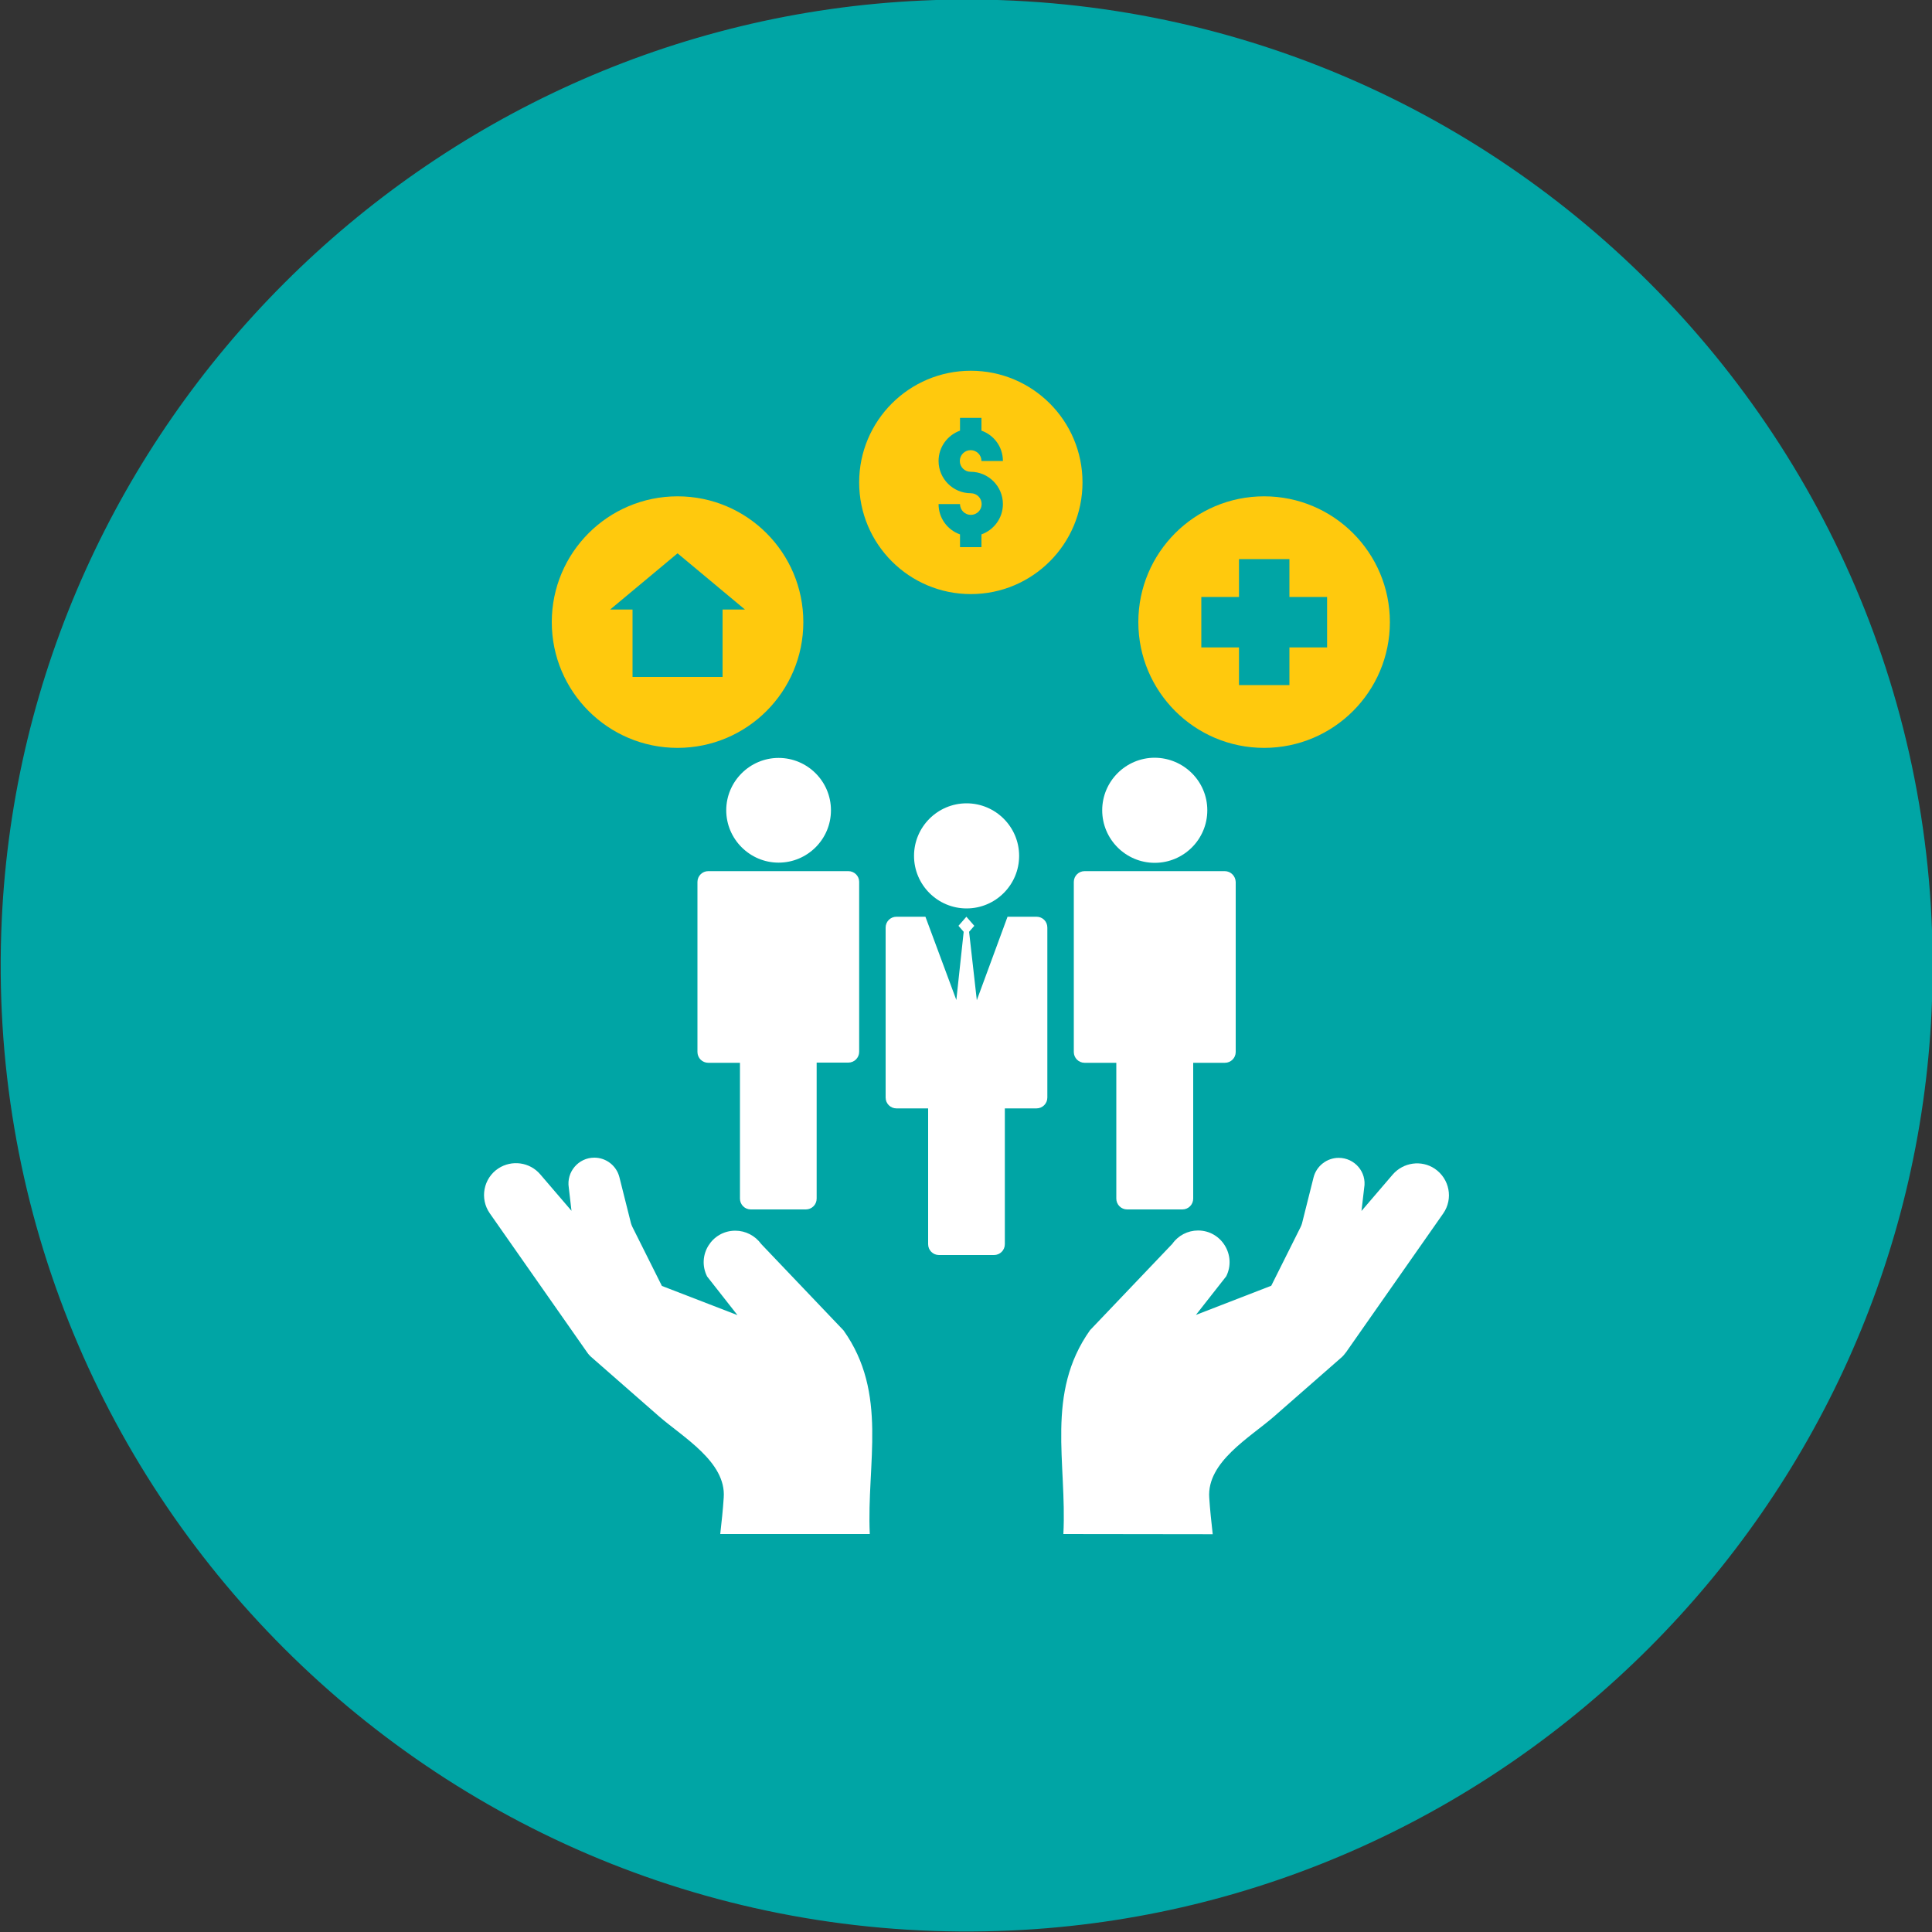
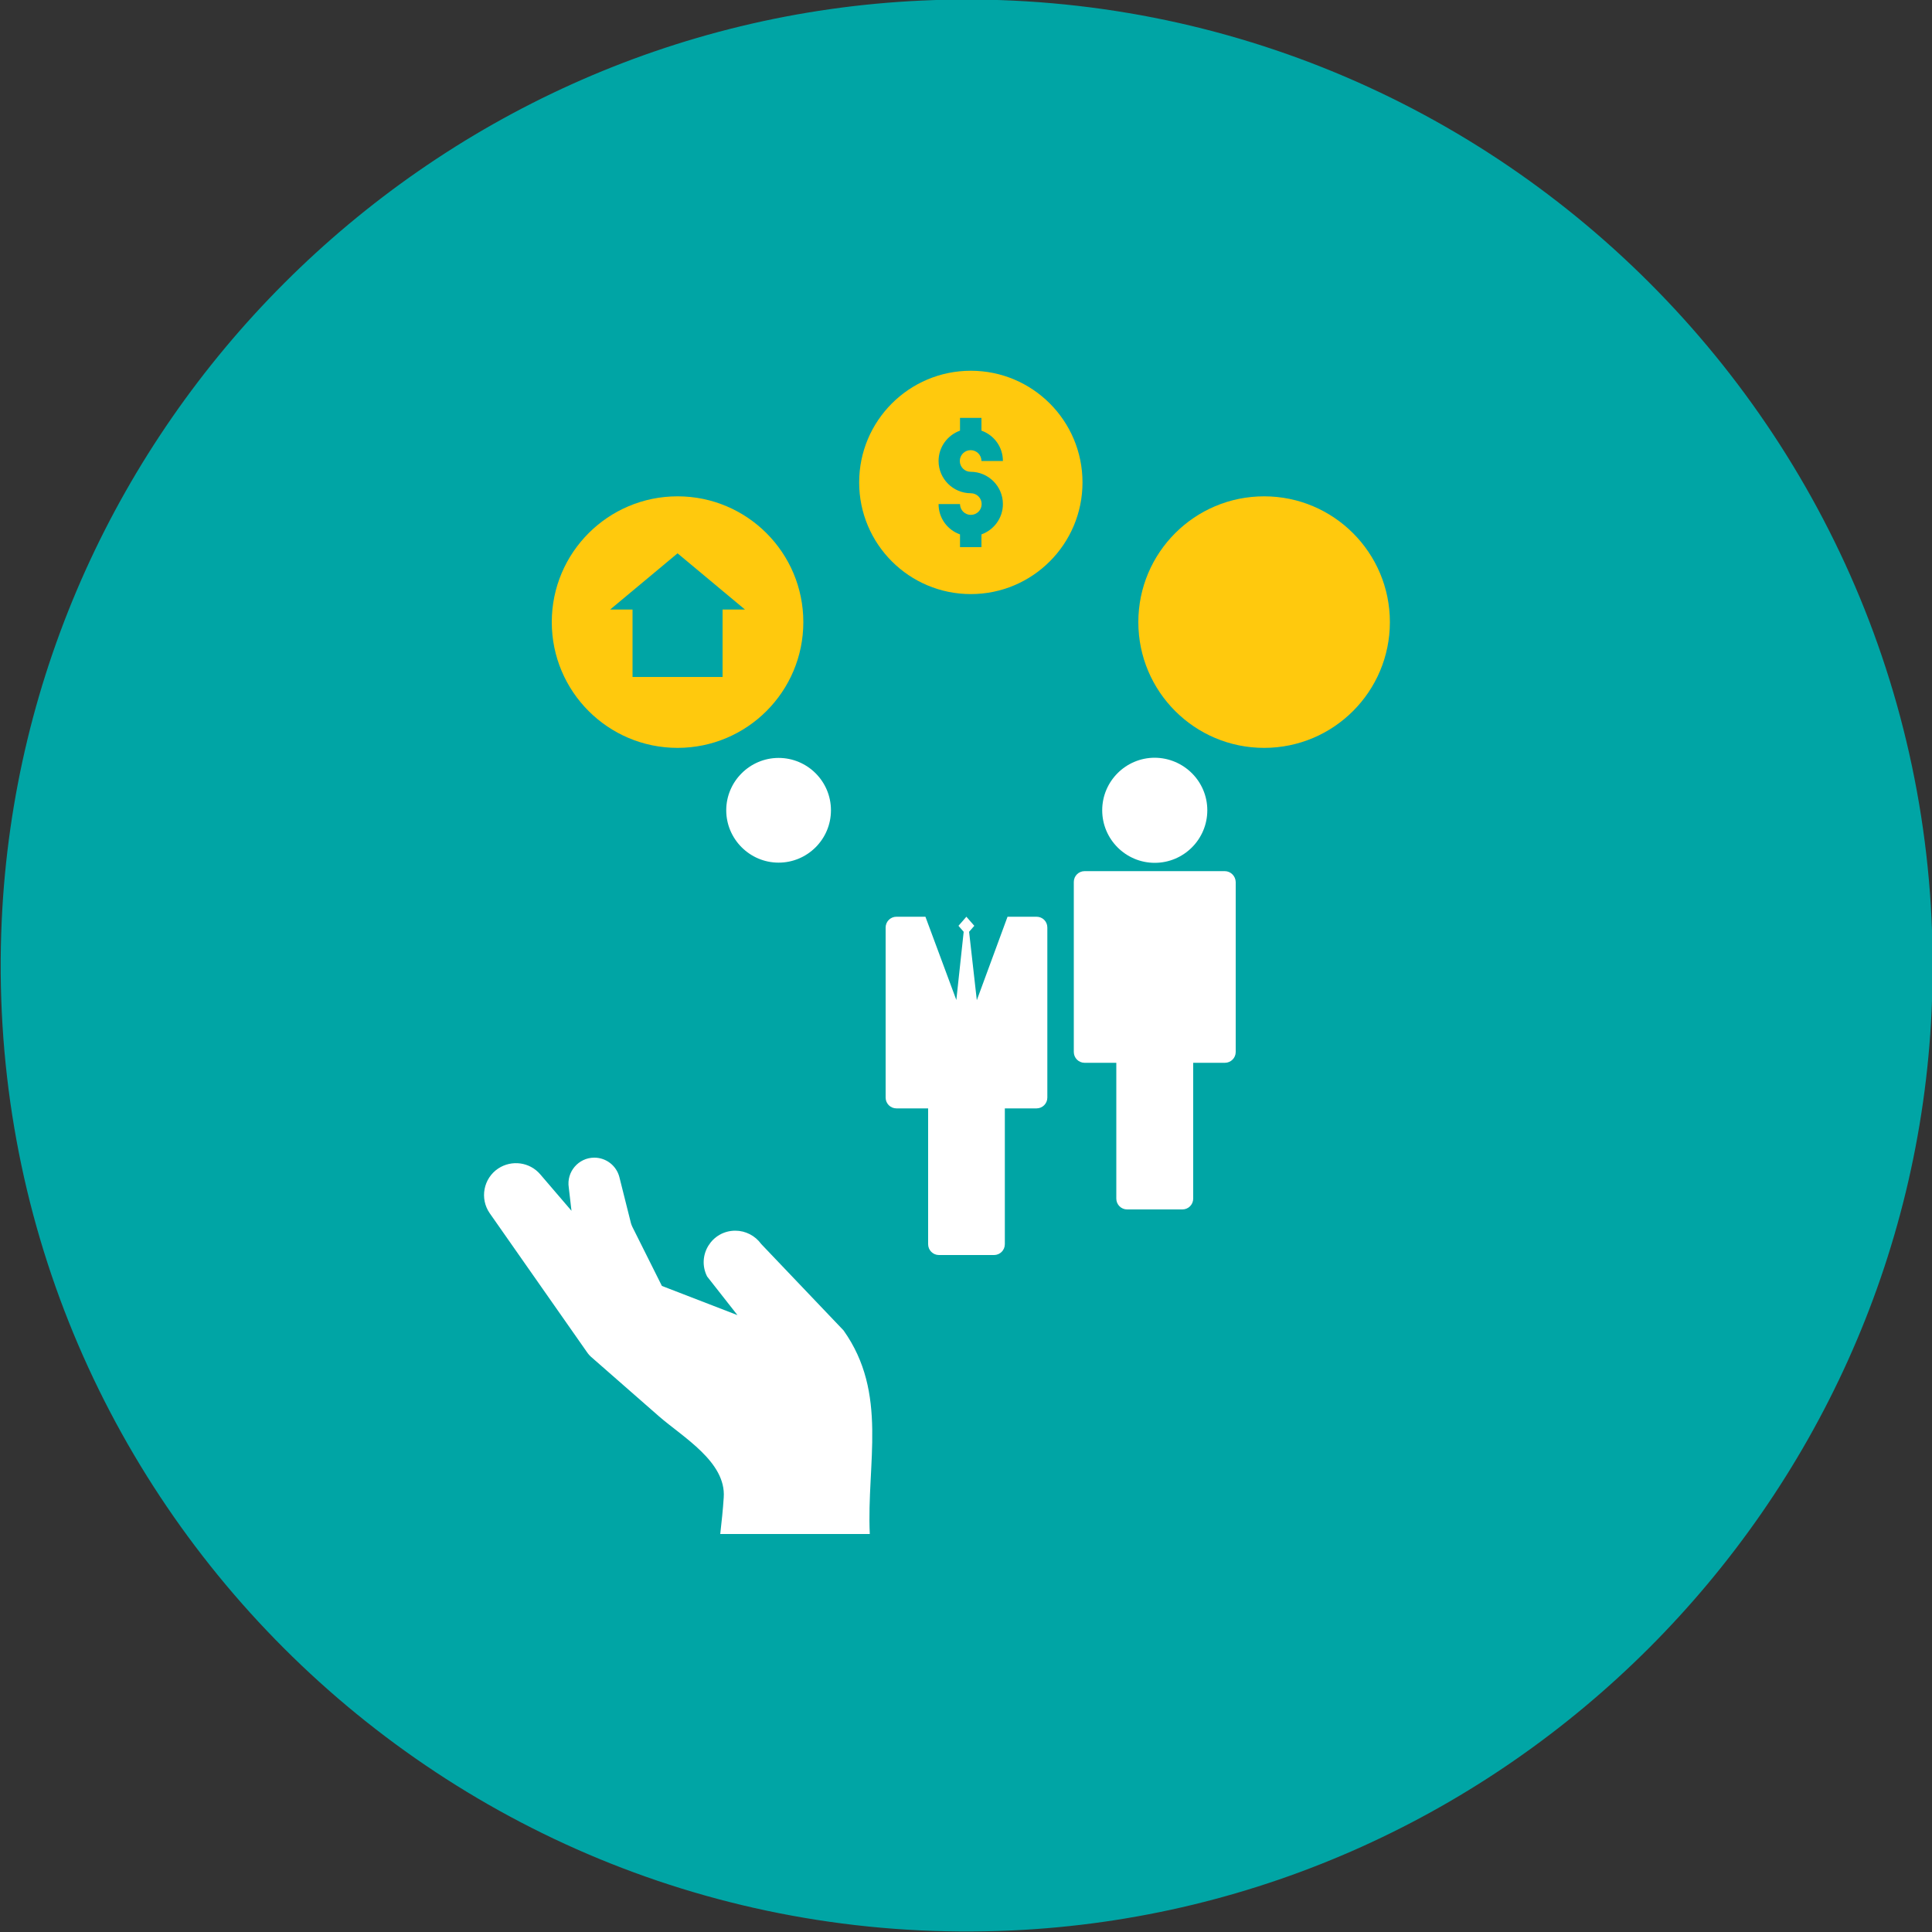
<svg xmlns="http://www.w3.org/2000/svg" version="1.1" id="Layer_1" x="0px" y="0px" viewBox="0 0 1000 1000" style="enable-background:new 0 0 1000 1000;" xml:space="preserve">
  <rect x="0" y="0" width="1000" height="1000" fill="#333333" stroke="none" />
  <style type="text/css">
	.st0{fill:#00A5A5;}
	.st1{fill:#FFC90D;}
	.st2{fill:#FFFFFF;}
</style>
  <g>
    <g>
      <path class="st0" d="M523.8,999.2C229.6,1012.7-12.7,770.4,0.9,476.3c11.8-256.5,219.5-464.2,476-476    C771-13.3,1013.3,229,999.8,523.2C988,779.7,780.3,987.4,523.8,999.2z" />
    </g>
    <circle class="st1" cx="350.7" cy="322" r="65.1" />
    <polygon class="st0" points="350.7,286.4 385.6,315.5 374,315.5 374,350.4 327.4,350.4 327.4,315.5 315.8,315.5  " />
    <circle class="st1" cx="502.5" cy="249.7" r="57.8" />
    <path class="st0" d="M502.5,255.3c-9.2,0-16.7-7.5-16.7-16.7c0-7.3,4.7-13.4,11.1-15.7v-6.6h11.1v6.6c6.5,2.3,11.1,8.4,11.1,15.7   h-11.1c0-3.1-2.5-5.6-5.6-5.6s-5.6,2.5-5.6,5.6c0,3.1,2.5,5.6,5.6,5.6c9.2,0,16.7,7.5,16.7,16.7c0,7.3-4.7,13.4-11.1,15.7v6.6   h-11.1v-6.6c-6.5-2.3-11.1-8.4-11.1-15.7h11.1c0,3.1,2.5,5.6,5.6,5.6s5.6-2.5,5.6-5.6S505.6,255.3,502.5,255.3z" />
    <circle class="st1" cx="654.3" cy="322" r="65.1" />
-     <polygon class="st0" points="686.9,335.1 667.4,335.1 667.4,354.6 641.3,354.6 641.3,335.1 621.8,335.1 621.8,309 641.3,309    641.3,289.4 667.4,289.4 667.4,309 686.9,309  " />
    <g>
-       <path class="st2" d="M627.7,794.1c-0.7-6.3-1.4-12.6-1.8-18.9c-1.3-18.5,21.1-31.2,33.5-42c11.5-10.1,23.1-20.2,34.6-30.3    c1.1-0.9,2-2,2.8-3.1l50.2-71.7c5.3-7.6,3.3-18-4.4-23.2c-6.9-4.6-16.2-3.3-21.7,3l-16.2,18.9l1.4-12c1.4-8.1-4.9-15.5-13.2-15.5    c-6.1,0-11.5,4.2-13,10.1l-6,23.9c-0.2,0.6-0.4,1.2-0.7,1.8L658,665.5l-39,15.1l15.7-20c5.4-10.9-2.5-23.7-14.6-23.7    c-5.3,0-10.3,2.6-13.3,6.9c0,0-42.6,44.7-42.6,44.7c-23.2,32.7-11.9,68.6-13.8,105.5L627.7,794.1z" />
      <path class="st2" d="M436.6,688.6c0,0-42.6-44.7-42.6-44.7c-3.1-4.3-8.1-6.9-13.4-6.9c-12.2,0-20.1,12.8-14.6,23.7l15.7,20    l-39.1-15.1l-15.3-30.6c-0.3-0.6-0.5-1.2-0.7-1.8l-6-23.9c-1.5-5.9-6.8-10.1-13-10.1c-8.2,0-14.5,7.4-13.2,15.5l1.4,12l-16.2-18.9    c-5.4-6.3-14.7-7.6-21.7-3c-7.7,5.1-9.7,15.6-4.4,23.2l50.2,71.7c0.8,1.2,1.7,2.2,2.8,3.1c11.5,10.1,23.1,20.2,34.6,30.3    c12.4,10.8,34.8,23.6,33.5,42c-0.4,6.3-1.1,12.6-1.8,18.9h77.4C448.5,757.2,459.8,721.2,436.6,688.6L436.6,688.6z" />
    </g>
    <g>
-       <path class="st2" d="M439.1,450.9h-72.5c-3.1,0-5.6,2.5-5.6,5.6v88c0,3.1,2.5,5.6,5.6,5.6h16.4v70.3c0,3.1,2.5,5.6,5.6,5.6h28.5    c3.1,0,5.6-2.5,5.6-5.6V550h16.4c3.1,0,5.6-2.5,5.6-5.6v-88C444.7,453.4,442.2,450.9,439.1,450.9L439.1,450.9z" />
      <path class="st2" d="M430.1,419.4c0,15-12.2,27.1-27.1,27.1s-27.1-12.2-27.1-27.1s12.2-27.1,27.1-27.1S430.1,404.4,430.1,419.4" />
      <path class="st2" d="M633.9,450.9h-72.5c-3.1,0-5.6,2.5-5.6,5.6v88c0,3.1,2.5,5.6,5.6,5.6h16.4v70.3c0,3.1,2.5,5.6,5.6,5.6H612    c3.1,0,5.6-2.5,5.6-5.6l0-70.3h16.4c3.1,0,5.6-2.5,5.6-5.6v-88C639.5,453.4,637,450.9,633.9,450.9L633.9,450.9z" />
      <path class="st2" d="M624.9,419.4c0,15-12.2,27.2-27.2,27.2c-15,0-27.2-12.2-27.2-27.2c0-15,12.2-27.2,27.2-27.2    C612.7,392.3,624.9,404.4,624.9,419.4" />
-       <path class="st2" d="M527.5,443c0,15-12.2,27.2-27.2,27.2c-15,0-27.2-12.2-27.2-27.2c0-15,12.2-27.2,27.2-27.2    C515.3,415.8,527.5,428,527.5,443" />
      <path class="st2" d="M536.5,474.5h-15l-15.9,43.2l-4-35.4l2.7-3.1h0l-4.1-4.7l-4.1,4.7h0l2.7,3.1l-3.8,35.3l-16-43.1h-15    c-3.1,0-5.6,2.5-5.6,5.6v88c0,3.1,2.5,5.6,5.6,5.6h16.4v70.3c0,3.1,2.5,5.6,5.6,5.6h28.5c3.1,0,5.6-2.5,5.6-5.6l0-70.3h16.4    c3.1,0,5.6-2.5,5.6-5.6l0-88C542.1,476.9,539.6,474.5,536.5,474.5L536.5,474.5z" />
    </g>
  </g>
</svg>